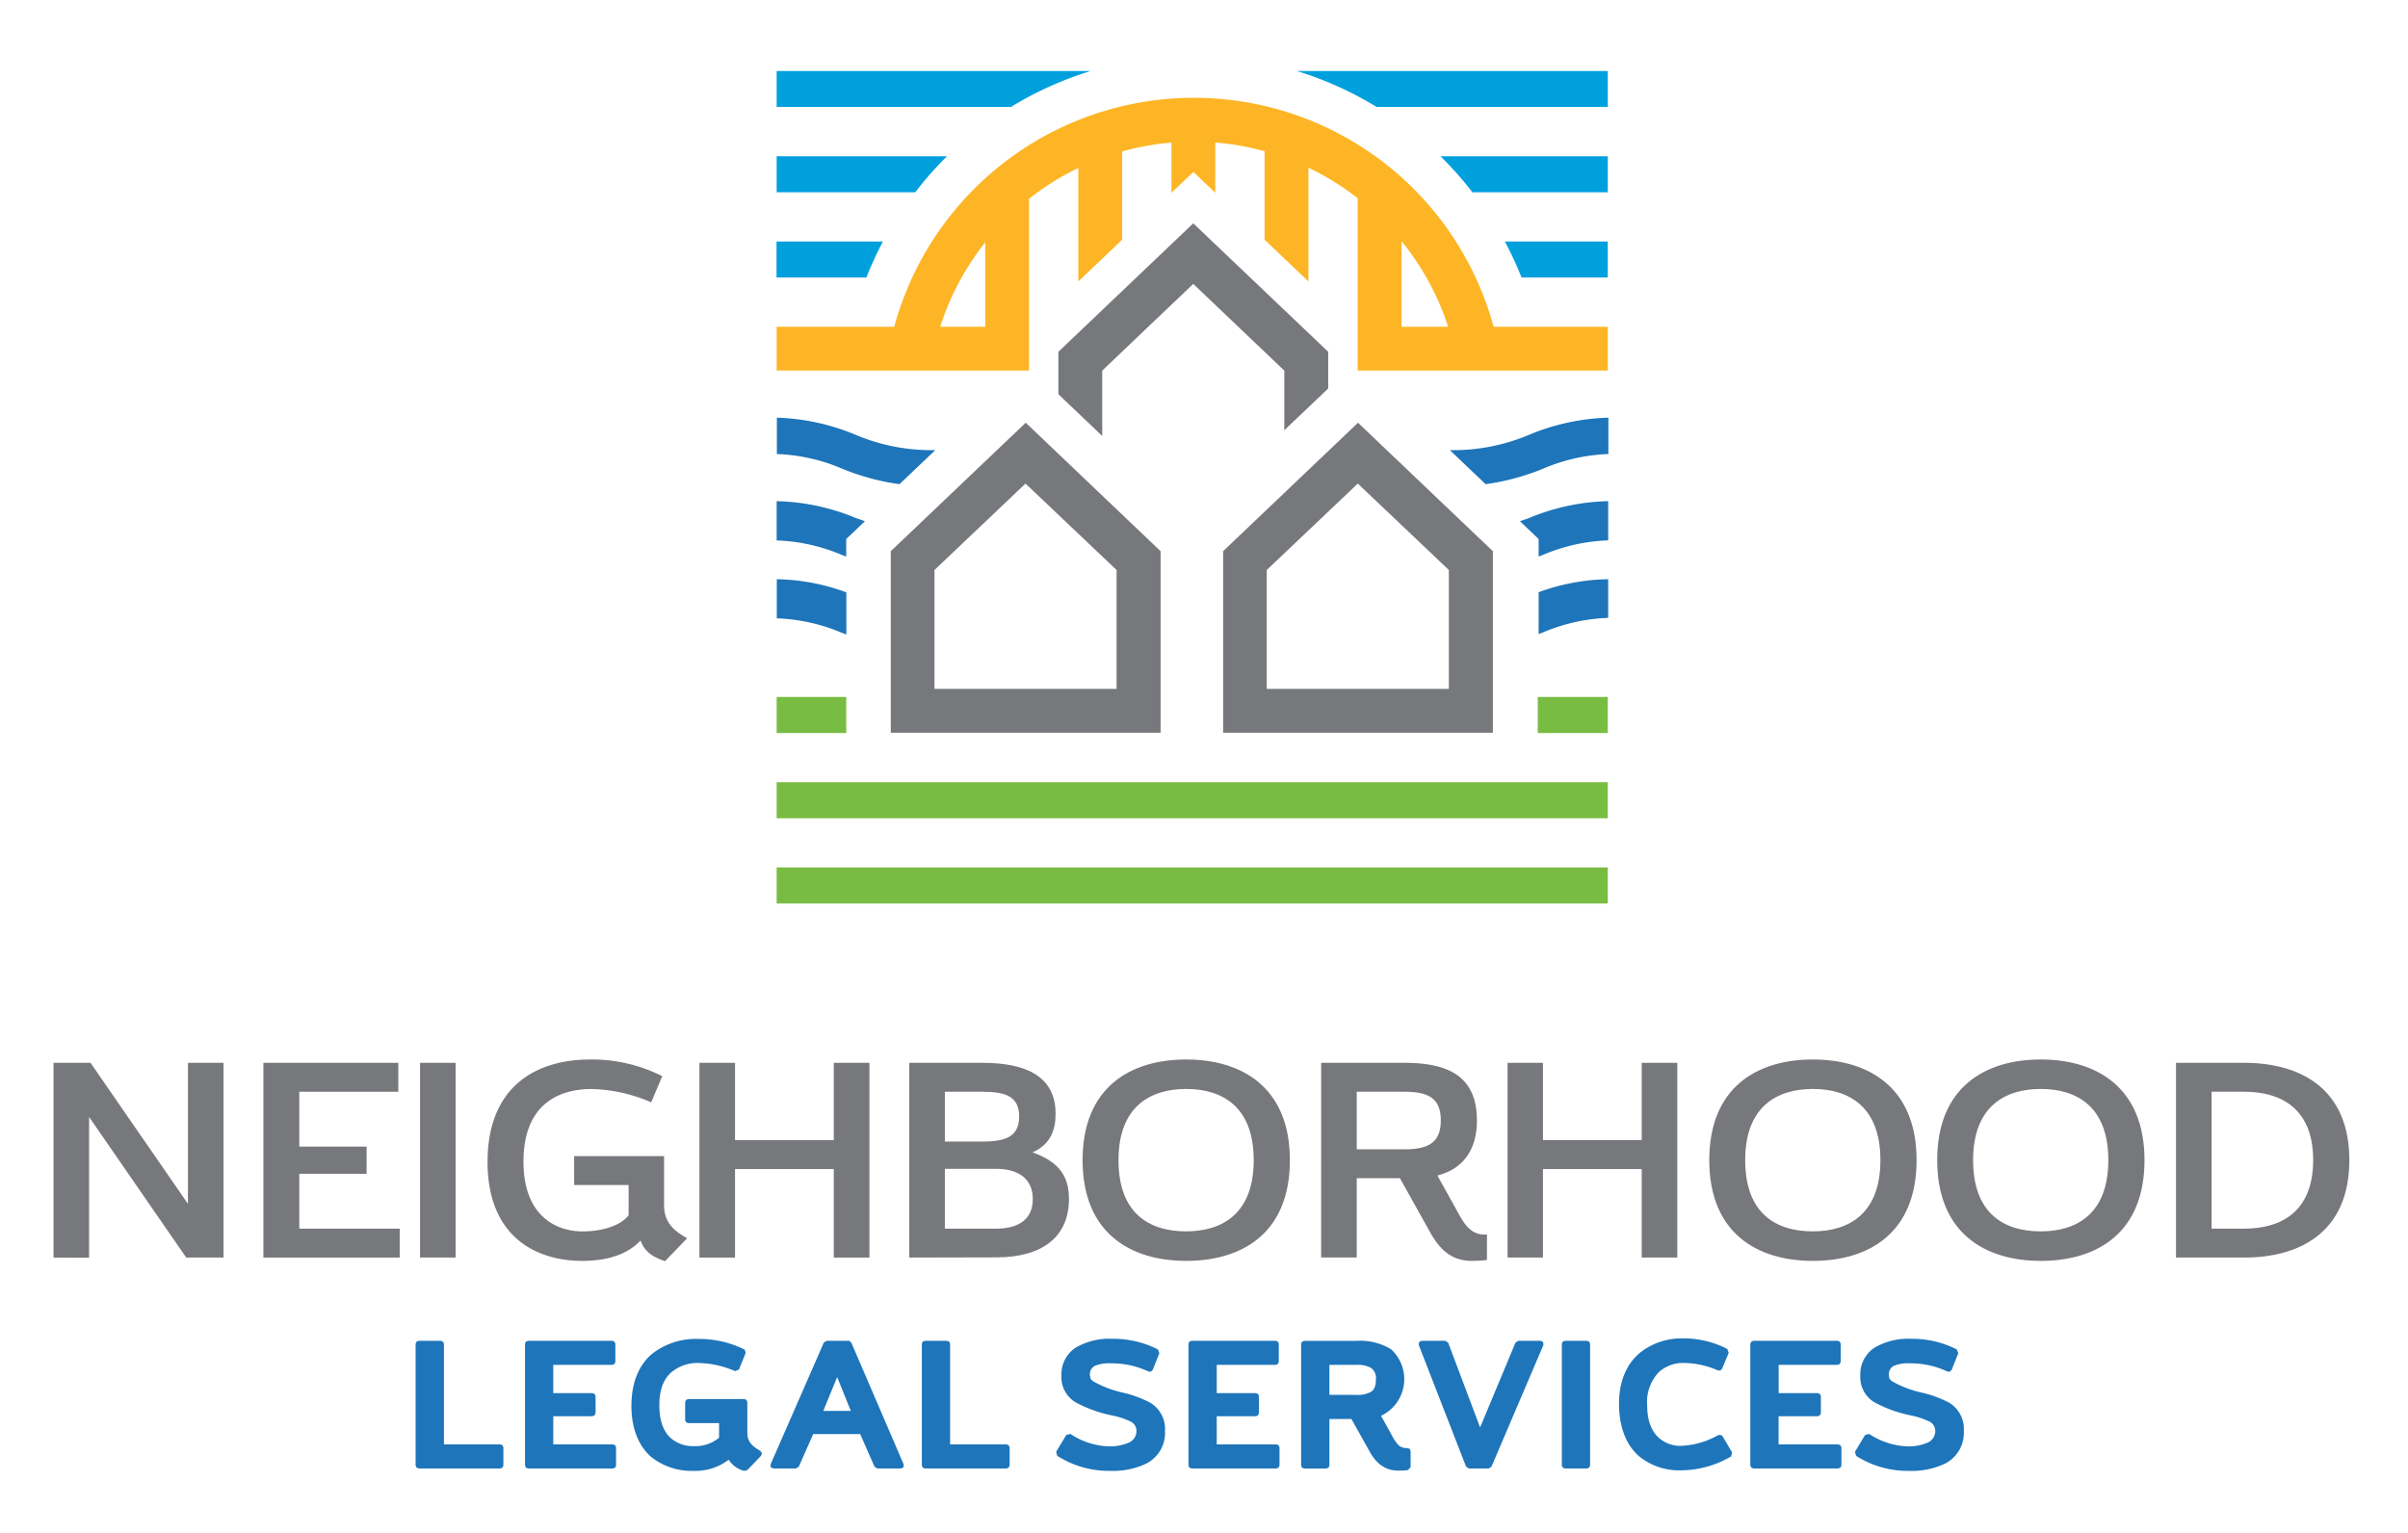
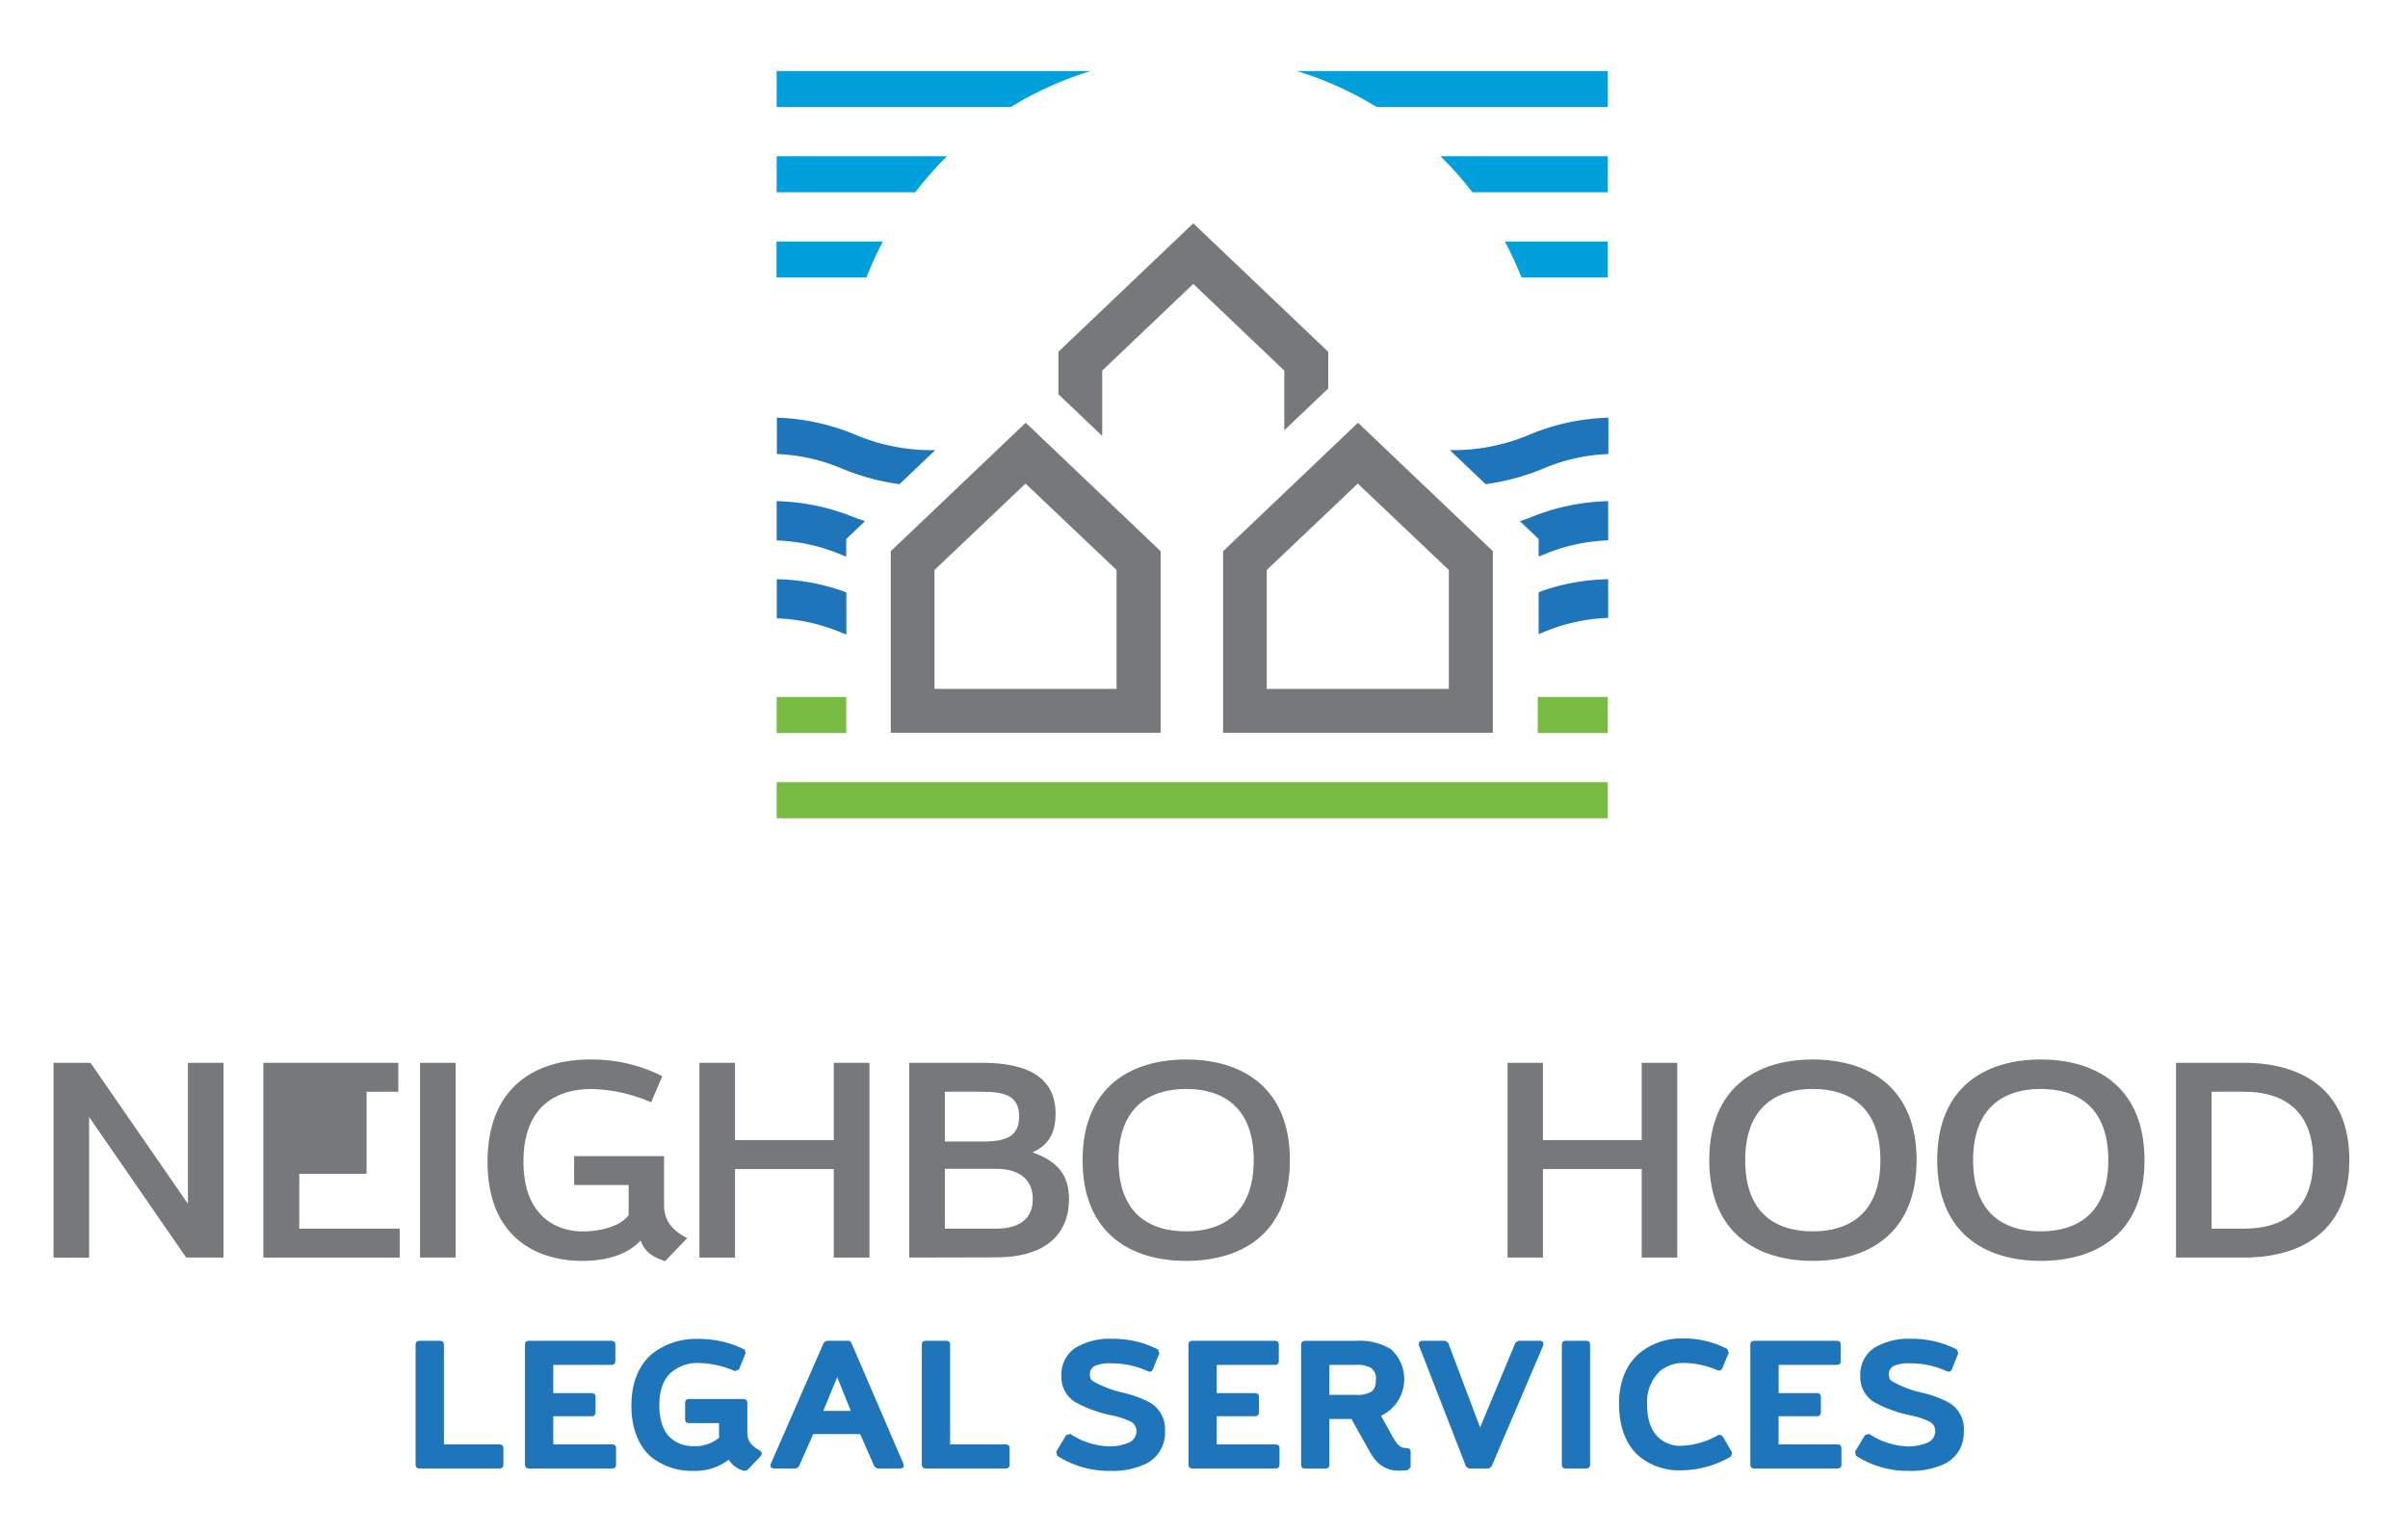
<svg xmlns="http://www.w3.org/2000/svg" id="Layer_1" data-name="Layer 1" viewBox="0 0 362.07 230.58">
  <defs>
    <style>.cls-1{fill:#1e75ba;}.cls-2{fill:#fdb525;}.cls-3{fill:#77787b;}.cls-4{fill:#79bc43;}.cls-5{fill:#00a0dd;}</style>
  </defs>
  <title>Artboard 1</title>
  <polygon class="cls-1" points="75.23 217.24 66.75 217.24 66.75 202.11 66.61 201.79 66.29 201.66 62.95 201.66 62.63 201.79 62.49 202.11 62.49 220.41 62.63 220.73 62.95 220.86 75.23 220.86 75.56 220.73 75.69 220.41 75.69 217.69 75.56 217.37 75.23 217.24" />
  <polygon class="cls-1" points="92.18 217.24 83.19 217.24 83.19 213 89.09 213 89.41 212.86 89.55 212.54 89.55 209.98 89.41 209.66 89.09 209.53 83.19 209.53 83.19 205.28 92.07 205.28 92.39 205.15 92.53 204.83 92.53 202.11 92.39 201.79 92.07 201.66 79.39 201.66 79.07 201.79 78.94 202.11 78.94 220.41 79.07 220.73 79.39 220.86 92.18 220.86 92.5 220.73 92.63 220.41 92.63 217.69 92.5 217.37 92.18 217.24" />
  <path class="cls-1" d="M112.37,215.47v-4.6l-.13-.32-.32-.13h-8.45l-.32.13-.13.32v2.72l.13.32.32.13h4.65v2.2a5.59,5.59,0,0,1-3.86,1.26,5,5,0,0,1-3.38-1.19c-1-.89-1.73-2.38-1.74-4.92s.74-4.07,1.81-5A6.11,6.11,0,0,1,105.1,205a14.37,14.37,0,0,1,5.42,1.22l.59-.24,1-2.46L112,203a15.27,15.27,0,0,0-7-1.62,10.65,10.65,0,0,0-7,2.28c-1.88,1.61-3.06,4.18-3.06,7.8s1.24,6.18,3,7.69a9.76,9.76,0,0,0,6.3,2.07,8.24,8.24,0,0,0,5.33-1.68,3.86,3.86,0,0,0,2.32,1.68l.47-.11,2.09-2.18.12-.38-.24-.33C113,217.45,112.39,216.83,112.37,215.47Z" />
  <path class="cls-1" d="M127.69,201.66h-3.4l-.42.27-8,18.3,0,.43.38.2h3.45l.41-.27,2.16-4.9h7.07l2.15,4.9.42.27h3.58l.38-.2,0-.43-7.87-18.3Zm.24,10.54h-4.14l2.09-5.08Z" />
  <polygon class="cls-1" points="151.35 217.24 142.86 217.24 142.86 202.11 142.73 201.79 142.41 201.66 139.06 201.66 138.74 201.79 138.61 202.11 138.61 220.41 138.74 220.73 139.06 220.86 151.35 220.86 151.67 220.73 151.81 220.41 151.81 217.69 151.67 217.37 151.35 217.24" />
  <path class="cls-1" d="M173,211a16.61,16.61,0,0,0-4.32-1.58,16.26,16.26,0,0,1-4.24-1.63,1.3,1.3,0,0,1-.48-.48l-.08-.44a1.44,1.44,0,0,1,.72-1.43,5.58,5.58,0,0,1,2.47-.39,13,13,0,0,1,5.65,1.24h.35l.25-.25,1-2.51-.21-.57a14.68,14.68,0,0,0-6.84-1.6,9.93,9.93,0,0,0-5.56,1.35,4.8,4.8,0,0,0-2.11,4.2,4.38,4.38,0,0,0,2.13,4,19.57,19.57,0,0,0,5.61,2h0a11.62,11.62,0,0,1,2.54.84,1.57,1.57,0,0,1,1,1.5,1.9,1.9,0,0,1-1.32,1.79,7.17,7.17,0,0,1-2.78.5,11.11,11.11,0,0,1-5.83-1.87l-.62.15-1.52,2.52.15.61a14.34,14.34,0,0,0,8,2.27,11.63,11.63,0,0,0,5.45-1.12,5.19,5.19,0,0,0,2.76-4.88A4.6,4.6,0,0,0,173,211Z" />
  <polygon class="cls-1" points="191.94 217.24 182.95 217.24 182.95 213 188.85 213 189.17 212.86 189.3 212.54 189.3 209.98 189.17 209.66 188.85 209.53 182.95 209.53 182.95 205.28 191.83 205.28 192.15 205.15 192.28 204.83 192.28 202.11 192.15 201.79 191.83 201.66 179.15 201.66 178.83 201.79 178.7 202.11 178.7 220.41 178.83 220.73 179.15 220.86 191.94 220.86 192.26 220.73 192.39 220.41 192.39 217.69 192.26 217.37 191.94 217.24" />
  <polygon class="cls-1" points="205.87 218.18 205.87 218.17 205.87 218.17 205.87 218.18" />
  <path class="cls-1" d="M211.61,217.79h-.2a1.67,1.67,0,0,1-1.31-.64,8.23,8.23,0,0,1-.95-1.52l-1.5-2.69a6.09,6.09,0,0,0,1.52-10,8.92,8.92,0,0,0-5.28-1.27h-7.8l-.32.13-.13.32v18.3l.13.32.32.13h3.35l.32-.13.13-.32v-7h3.31l2.67,4.76c.89,1.67,2.18,3,4.37,3,.46,0,.92,0,1.46-.08l.4-.45v-2.41l-.14-.33Zm-11.72-12.51h4a4.14,4.14,0,0,1,2.27.46,1.91,1.91,0,0,1,.72,1.78c0,1-.27,1.5-.72,1.81a4.17,4.17,0,0,1-2.27.46h-4Z" />
  <polygon class="cls-1" points="231.66 201.66 228.28 201.66 227.87 201.94 222.55 214.69 217.75 201.95 217.33 201.66 213.75 201.66 213.37 201.85 213.32 202.27 220.44 220.58 220.86 220.86 223.84 220.86 224.26 220.59 232.07 202.29 232.03 201.86 231.66 201.66" />
  <polygon class="cls-1" points="238.64 201.66 235.29 201.66 234.97 201.79 234.84 202.11 234.84 220.41 234.97 220.73 235.29 220.86 238.64 220.86 238.96 220.73 239.09 220.41 239.09 202.11 238.96 201.79 238.64 201.66" />
  <path class="cls-1" d="M258.73,215.82l-.34,0a12.21,12.21,0,0,1-5.74,1.64,4.82,4.82,0,0,1-3.21-1.2c-1-.89-1.77-2.38-1.77-4.93a6.44,6.44,0,0,1,1.8-5,5.43,5.43,0,0,1,3.71-1.34,13.1,13.1,0,0,1,5.14,1.13h.36l.25-.25,1-2.4-.21-.58a14.12,14.12,0,0,0-6.64-1.59,10,10,0,0,0-6.64,2.28c-1.84,1.61-3.05,4.16-3,7.77s1.26,6.2,3.07,7.72a9.46,9.46,0,0,0,6.11,2.07,15,15,0,0,0,7.67-2.09l.15-.6L259,216Z" />
  <polygon class="cls-1" points="276.42 217.24 267.43 217.24 267.43 213 273.34 213 273.66 212.86 273.79 212.54 273.79 209.98 273.66 209.66 273.34 209.53 267.44 209.53 267.44 205.28 276.32 205.28 276.64 205.15 276.77 204.83 276.77 202.11 276.64 201.79 276.32 201.66 263.64 201.66 263.32 201.79 263.18 202.11 263.18 220.41 263.32 220.73 263.64 220.86 276.42 220.86 276.74 220.73 276.88 220.41 276.88 217.69 276.74 217.37 276.42 217.24" />
  <path class="cls-1" d="M293.13,211a16.61,16.61,0,0,0-4.32-1.58,16.26,16.26,0,0,1-4.24-1.63,1.3,1.3,0,0,1-.48-.48l-.08-.44a1.44,1.44,0,0,1,.72-1.43,5.61,5.61,0,0,1,2.47-.39,13,13,0,0,1,5.65,1.24h.35l.25-.25,1-2.51-.22-.57a14.68,14.68,0,0,0-6.84-1.6,9.93,9.93,0,0,0-5.56,1.35,4.8,4.8,0,0,0-2.11,4.2,4.38,4.38,0,0,0,2.13,4,19.57,19.57,0,0,0,5.61,2,11.7,11.7,0,0,1,2.53.84,1.57,1.57,0,0,1,1,1.5,1.9,1.9,0,0,1-1.32,1.79,7.13,7.13,0,0,1-2.78.5,11.11,11.11,0,0,1-5.83-1.87l-.62.15-1.52,2.52.15.61a14.34,14.34,0,0,0,8,2.27,11.63,11.63,0,0,0,5.45-1.12,5.19,5.19,0,0,0,2.76-4.88A4.6,4.6,0,0,0,293.13,211Z" />
-   <path class="cls-2" d="M241.75,49.14H224.58a46.7,46.7,0,0,0-90.12,0H116.78v6.59h37.95V29.9a39.92,39.92,0,0,1,7.41-4.64V42.33l6.59-6.28V22.78a39.51,39.51,0,0,1,7.41-1.33V29l3.3-3.14L182.73,29V21.44a38.69,38.69,0,0,1,7.41,1.31v13.3l6.6,6.28V25.22a40.26,40.26,0,0,1,7.4,4.59V55.73h37.61Zm-93.61,0h-6.77a39.9,39.9,0,0,1,6.77-12.68Zm62.6,0V36.28a39.78,39.78,0,0,1,7,12.86Z" />
  <path class="cls-3" d="M8.05,189.14V159.85h5.56l14.65,21.21V159.85h5.35v29.29H28L13.4,168v21.17Z" />
-   <path class="cls-3" d="M55.12,176.54H45v8.25h15.1v4.35H39.6V159.85H59.89v4.35H45v8.25H55.12Z" />
+   <path class="cls-3" d="M55.12,176.54H45v8.25h15.1v4.35H39.6V159.85H59.89v4.35H45H55.12Z" />
  <path class="cls-3" d="M63.16,189.14V159.85h5.35v29.29Z" />
  <path class="cls-3" d="M99.85,181.23c0,2.47,1.29,3.81,3.47,5L100,189.68c-1.92-.63-3.09-1.46-3.68-3.1-2.38,2.51-5.94,3.06-8.78,3.06-6.66,0-14.23-3.39-14.23-14.89,0-11.3,7.24-15.4,15.44-15.4a23.45,23.45,0,0,1,10.83,2.51l-1.67,3.93a23.75,23.75,0,0,0-8.95-2c-5.31,0-10.25,2.6-10.25,10.92s5.06,10.5,8.91,10.5c2.26,0,5.44-.58,6.9-2.42v-4.56H86.33v-4.35H99.85Z" />
  <path class="cls-3" d="M105.17,189.14V159.85h5.35v11.63h14.85V159.85h5.36v29.29h-5.36V175.83H110.52v13.31Z" />
  <path class="cls-3" d="M136.72,189.14V159.85h11c6.78,0,11,2.18,11,7.66,0,2.26-.63,4.56-3.47,5.81,4.14,1.47,5.48,3.73,5.48,7,0,5.82-4.14,8.79-10.92,8.79Zm5.35-24.94v7.49h5.69c3.47,0,5.48-.75,5.48-3.76s-2-3.73-5.48-3.73Zm0,11.59v9h7.7c3.43,0,5.52-1.43,5.52-4.44s-2.09-4.56-5.52-4.56Z" />
  <path class="cls-3" d="M178.35,189.64c-8.37,0-15.57-4.18-15.57-15.15s7.2-15.14,15.57-15.14,15.6,4.18,15.6,15.14S186.8,189.64,178.35,189.64Zm0-4.44c5.48,0,10.16-2.71,10.16-10.71s-4.68-10.71-10.16-10.71-10.17,2.72-10.17,10.71S172.78,185.2,178.35,185.2Z" />
-   <path class="cls-3" d="M211.15,159.85c6.86,0,10.92,2.18,10.92,8.7,0,3.73-1.54,7.12-5.94,8.25l2.81,5.06c1,1.8,2.05,4.06,4.64,3.8v3.85a20.71,20.71,0,0,1-2.26.13c-3.18,0-4.94-1.84-6.36-4.44l-4.47-8H204v11.93h-5.35V159.85ZM204,164.2v8.66h7.11c3.43,0,5.53-.84,5.53-4.35s-2.1-4.31-5.53-4.31Z" />
  <path class="cls-3" d="M226.68,189.14V159.85H232v11.63h14.85V159.85h5.35v29.29h-5.35V175.83H232v13.31Z" />
  <path class="cls-3" d="M272.58,189.64c-8.37,0-15.57-4.18-15.57-15.15s7.2-15.14,15.57-15.14,15.6,4.18,15.6,15.14S281,189.64,272.58,189.64Zm0-4.44c5.48,0,10.16-2.71,10.16-10.71s-4.68-10.71-10.16-10.71-10.17,2.72-10.17,10.71S267,185.2,272.58,185.2Z" />
  <path class="cls-3" d="M306.85,189.64c-8.37,0-15.57-4.18-15.57-15.15s7.2-15.14,15.57-15.14,15.6,4.18,15.6,15.14S315.3,189.64,306.85,189.64Zm0-4.44c5.48,0,10.16-2.71,10.16-10.71s-4.68-10.71-10.16-10.71-10.17,2.72-10.17,10.71S301.28,185.2,306.85,185.2Z" />
  <path class="cls-3" d="M353.25,174.49c0,11-7.65,14.65-15.81,14.65H327.19V159.85h10.25C345.6,159.85,353.25,163.49,353.25,174.49ZM332.54,164.2v20.59h4.94c5.27,0,10.33-2.35,10.33-10.3s-5.06-10.29-10.33-10.29Z" />
  <polygon class="cls-3" points="165.73 65.57 165.73 55.74 179.42 42.7 193.11 55.74 193.11 64.71 199.71 58.43 199.71 52.91 179.42 33.59 159.14 52.91 159.14 59.29 165.73 65.57" />
  <path class="cls-3" d="M174.51,110.2H133.94V82.9l20.29-19.32L174.51,82.9Zm-34-6.59h27.38V85.73l-13.69-13-13.69,13Z" />
  <path class="cls-3" d="M224.47,110.2H183.91V82.9l20.28-19.32L224.47,82.9Zm-34-6.59h27.38V85.73l-13.69-13-13.69,13Z" />
  <rect class="cls-4" x="116.78" y="117.64" width="124.97" height="5.43" />
  <polygon class="cls-4" points="116.78 104.82 116.78 110.25 127.24 110.25 127.24 108.6 127.24 104.82 116.78 104.82" />
  <polygon class="cls-4" points="231.22 104.82 231.22 107.79 231.22 110.25 241.75 110.25 241.75 104.82 231.22 104.82" />
-   <rect class="cls-4" x="116.78" y="130.46" width="124.97" height="5.43" />
  <path class="cls-5" d="M152,16.09a52.37,52.37,0,0,1,12-5.41H116.78v5.41Z" />
  <path class="cls-5" d="M241.75,16.09V10.68H195a52.62,52.62,0,0,1,12,5.41Z" />
  <path class="cls-5" d="M130.27,41.74a53.28,53.28,0,0,1,2.49-5.42h-16v5.42Z" />
  <path class="cls-5" d="M241.75,41.74V36.32H226.27a53.41,53.41,0,0,1,2.51,5.42Z" />
  <path class="cls-5" d="M137.62,28.92a52.38,52.38,0,0,1,4.77-5.42H116.78v5.42Z" />
  <path class="cls-5" d="M241.75,28.92V23.5H216.59a52.76,52.76,0,0,1,4.81,5.42Z" />
  <path class="cls-1" d="M241.78,62.82A33.18,33.18,0,0,0,230,65.36a29.3,29.3,0,0,1-12,2.34l5.38,5.12A35,35,0,0,0,232,70.5a27.4,27.4,0,0,1,9.84-2.21V62.82Z" />
  <path class="cls-1" d="M128.56,65.36a33.12,33.12,0,0,0-11.75-2.54h0v5.47a27.45,27.45,0,0,1,9.84,2.21,35,35,0,0,0,8.6,2.32l5.38-5.12A29.32,29.32,0,0,1,128.56,65.36Z" />
  <path class="cls-1" d="M241.64,75.38a32.63,32.63,0,0,0-11.75,2.54l-1.35.47,2.81,2.68V83.7l.62-.23a27.42,27.42,0,0,1,9.84-2.2v-5.9Z" />
  <path class="cls-1" d="M128.7,77.92a32.69,32.69,0,0,0-11.76-2.54h-.16v5.9a27.47,27.47,0,0,1,9.84,2.2l.62.23V81.07l2.81-2.68Z" />
  <path class="cls-1" d="M241.6,87.12A31.58,31.58,0,0,0,231.54,89l-.19.07v6.29l.62-.23a27.42,27.42,0,0,1,9.84-2.2V87.11Z" />
  <path class="cls-1" d="M127,89A31.52,31.52,0,0,0,117,87.12h-.2V93a27.47,27.47,0,0,1,9.84,2.2l.62.23V89.1Z" />
</svg>